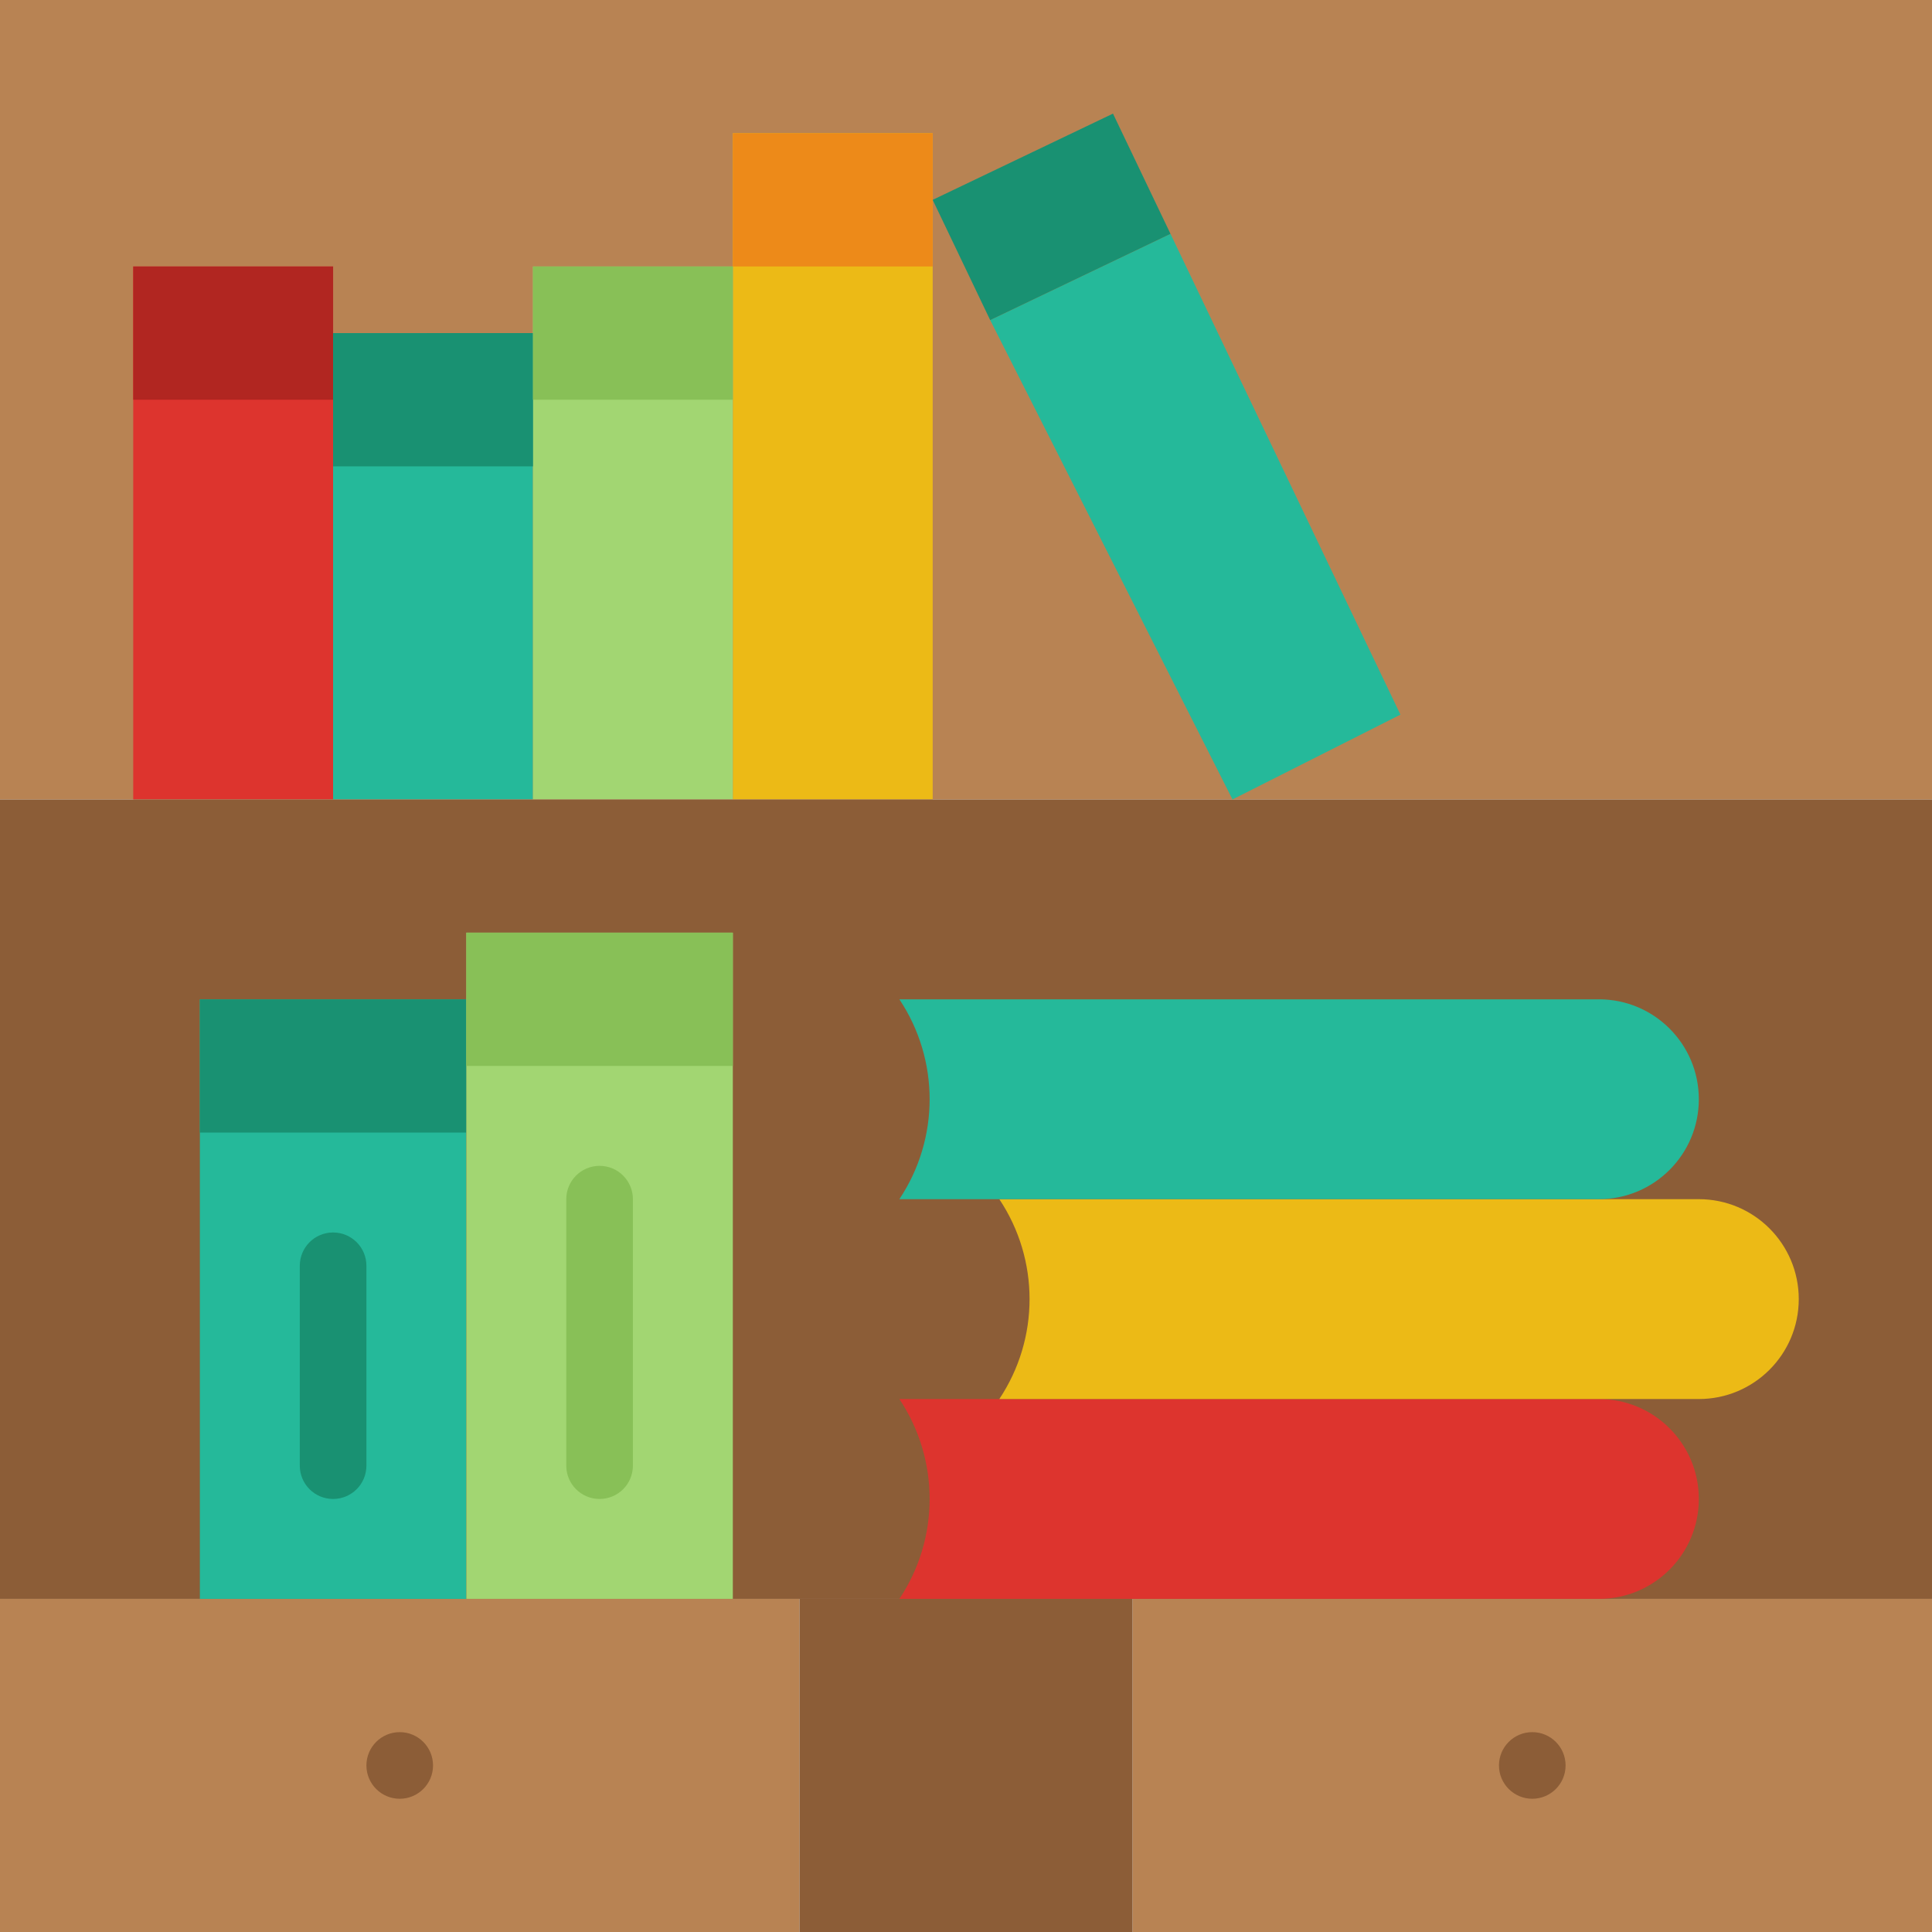
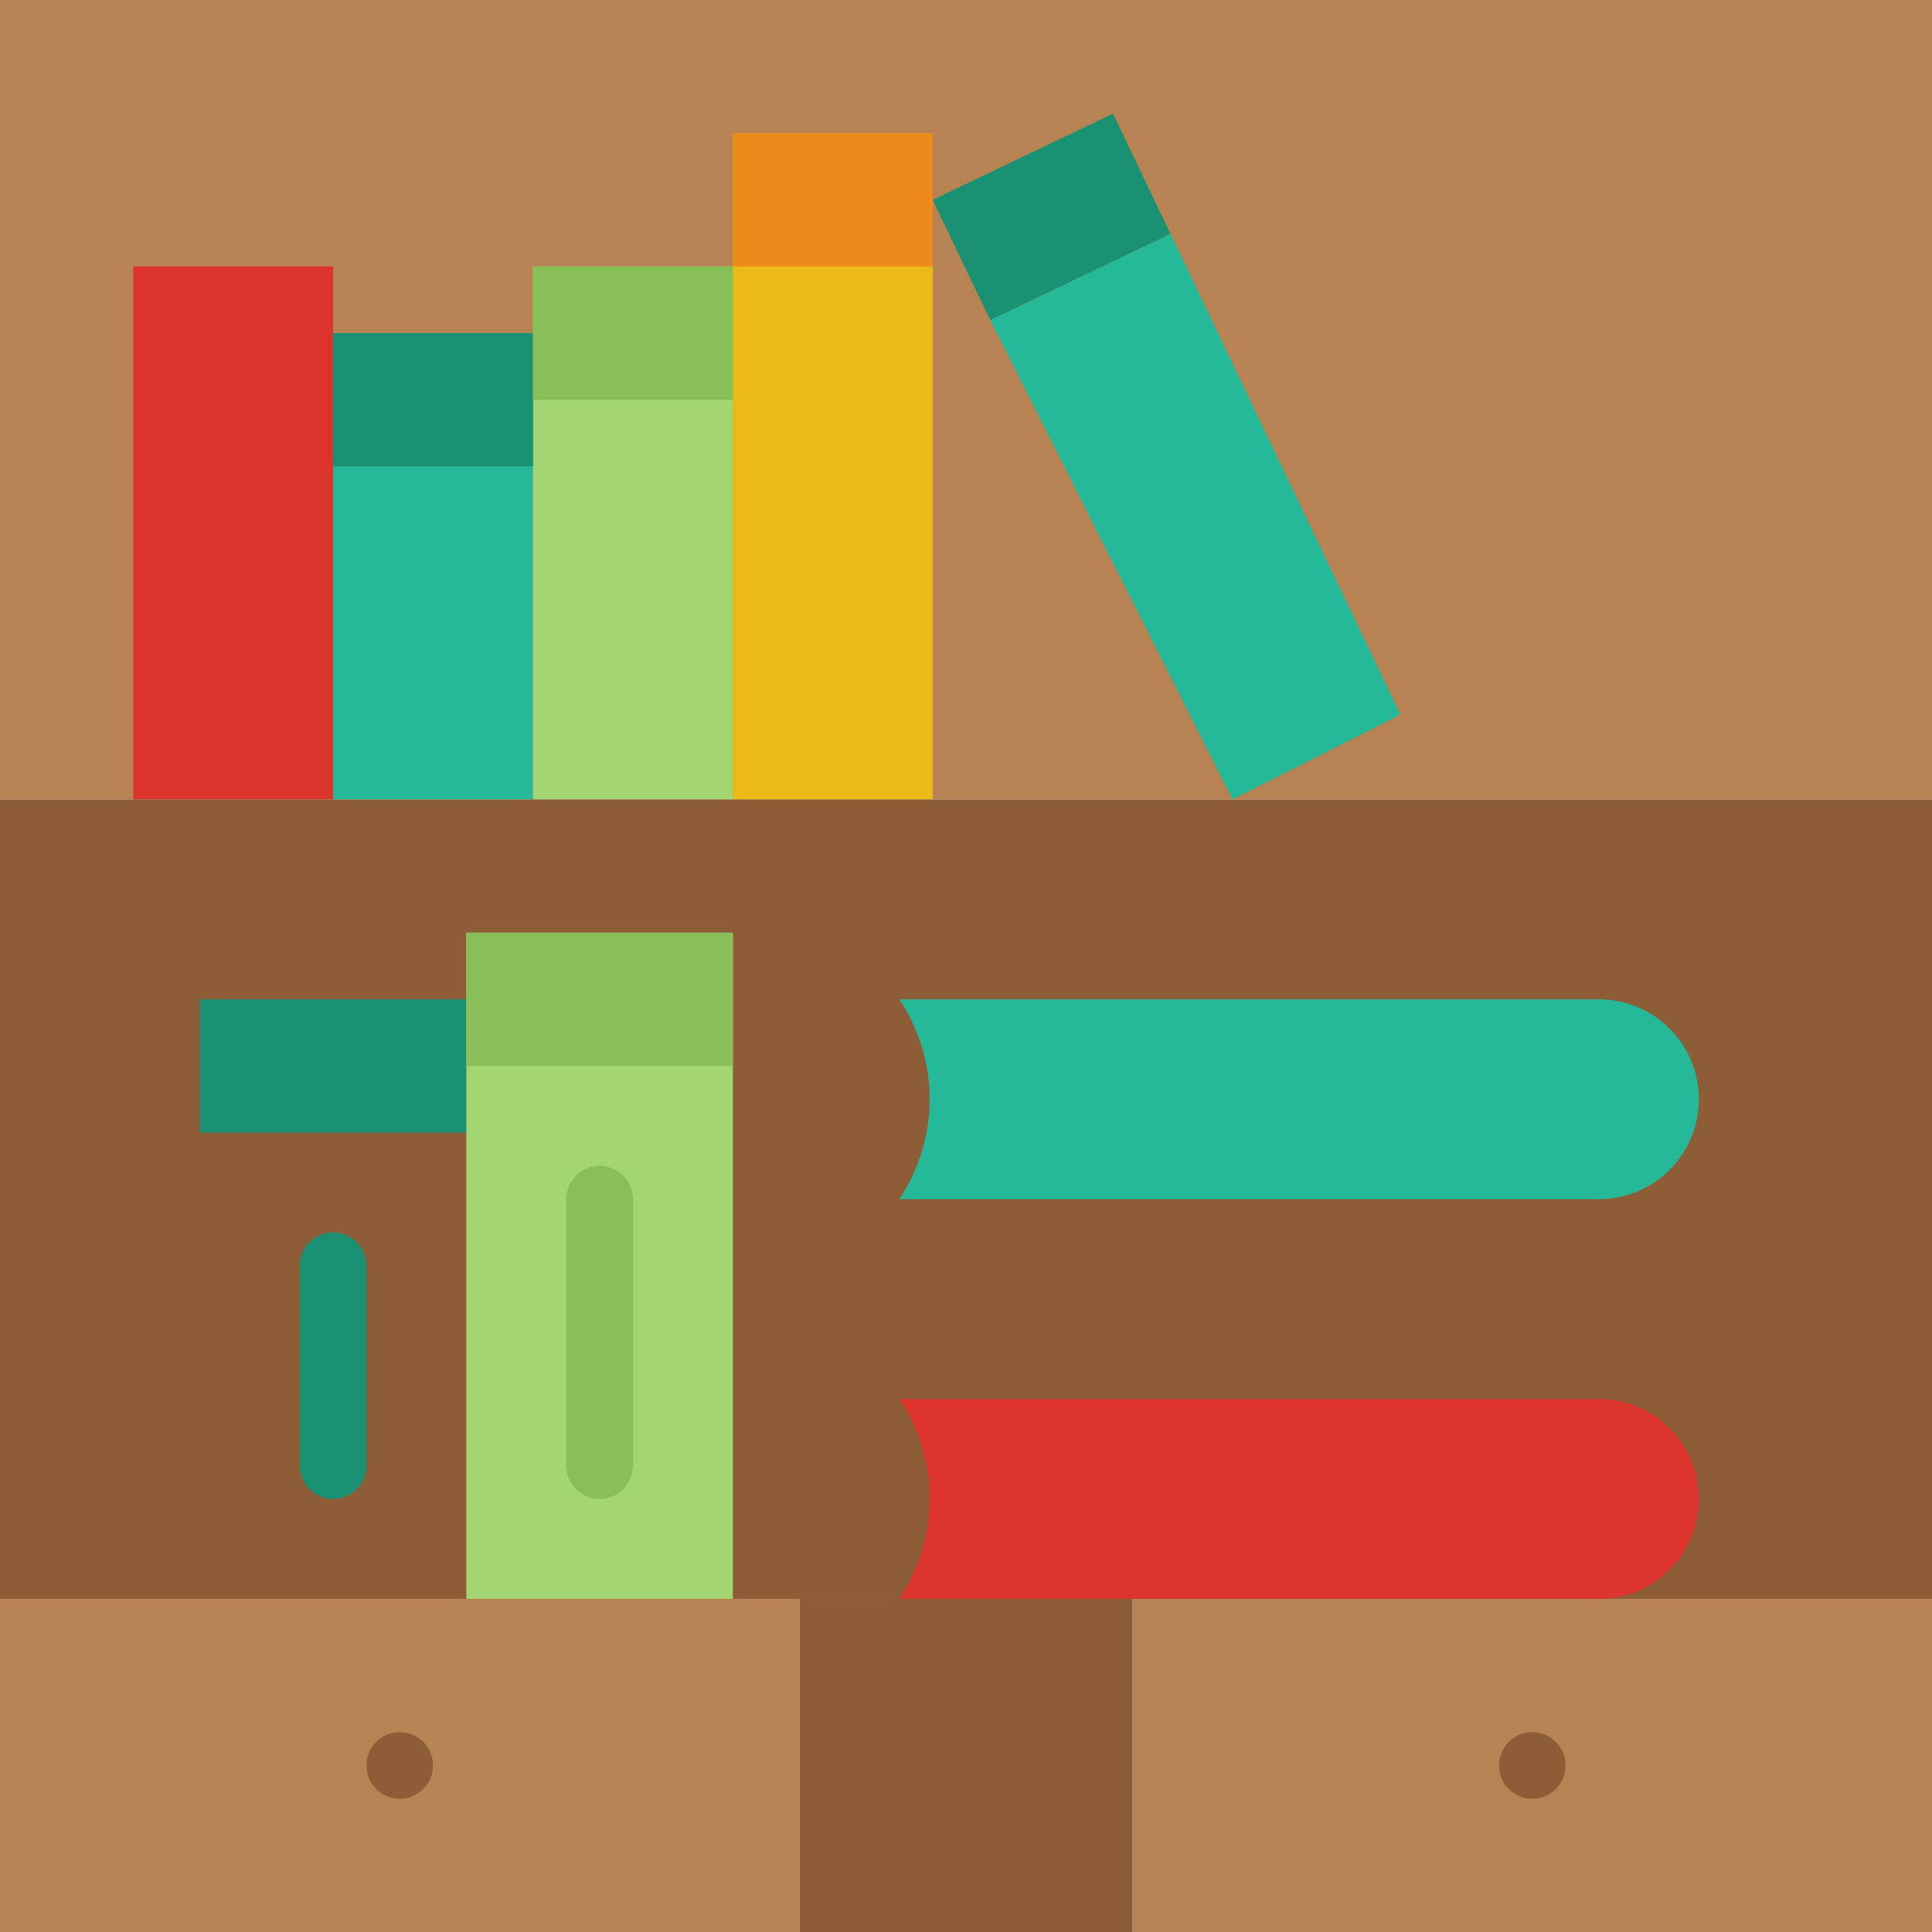
<svg xmlns="http://www.w3.org/2000/svg" version="1.1" x="0" y="0" viewBox="0 0 512 512" style="enable-background:new 0 0 512 512;" xml:space="preserve">
  <g>
    <path style="fill:#B88353;" d="M0,211.862h512V0H0V211.862z" />
    <path style="fill:#DD342E;" d="M35.31,211.862h52.966V70.621H35.31V211.862z" />
    <path style="fill:#ECBA16;" d="M194.207,211.862h52.966V35.31h-52.966V211.862z" />
    <path style="fill:#25B99A;" d="M88.276,211.862h52.966V88.276H88.276V211.862z" />
    <path style="fill:#A2D672;" d="M141.241,211.862h52.966V70.621h-52.966V211.862z" />
    <path style="fill:#8C5D37;" d="M0,423.724h512V211.862H0V423.724z" />
    <g>
      <path style="fill:#B88353;" d="M0,512h211.862v-88.276H0V512z" />
      <path style="fill:#B88353;" d="M300.138,512H512v-88.276H300.138V512z" />
    </g>
    <g>
      <path style="fill:#8C5D37;" d="M114.759,467.862c0,4.873-3.955,8.828-8.828,8.828c-4.873,0-8.828-3.955-8.828-8.828 c0-4.873,3.955-8.828,8.828-8.828C110.804,459.034,114.759,462.989,114.759,467.862" />
      <path style="fill:#8C5D37;" d="M414.897,467.862c0,4.873-3.955,8.828-8.828,8.828s-8.828-3.955-8.828-8.828 c0-4.873,3.955-8.828,8.828-8.828S414.897,462.989,414.897,467.862" />
      <path style="fill:#8C5D37;" d="M211.862,512h88.276v-88.276h-88.276V512z" />
    </g>
-     <path style="fill:#B12621;" d="M35.31,105.931h52.966v-35.31H35.31V105.931z" />
    <path style="fill:#199172;" d="M88.276,123.586h52.966v-35.31H88.276V123.586z" />
    <path style="fill:#88C057;" d="M141.241,105.931h52.966v-35.31h-52.966V105.931z" />
    <path style="fill:#ED8A19;" d="M194.207,70.621h52.966V35.31h-52.966V70.621z" />
    <path style="fill:#25B99A;" d="M371.129,189.387l-44.509,22.475L262.408,84.824l47.784-22.855L371.129,189.387z" />
    <path style="fill:#199172;" d="M310.189,61.968l-47.784,22.855l-15.236-31.859l47.784-22.855L310.189,61.968z" />
-     <path style="fill:#25B99A;" d="M52.966,423.724h70.621V264.828H52.966V423.724z" />
    <path style="fill:#199172;" d="M52.966,300.138h70.621v-35.31H52.966V300.138z" />
    <path style="fill:#A2D672;" d="M123.586,423.724h70.621V247.172h-70.621V423.724z" />
    <path style="fill:#88C057;" d="M123.586,282.483h70.621v-35.31h-70.621V282.483z" />
    <path style="fill:#199172;" d="M88.276,397.241c-4.882,0-8.828-3.955-8.828-8.828v-52.966c0-4.873,3.946-8.828,8.828-8.828 s8.828,3.955,8.828,8.828v52.966C97.103,393.287,93.158,397.241,88.276,397.241" />
    <path style="fill:#88C057;" d="M158.897,397.241c-4.882,0-8.828-3.955-8.828-8.828v-70.621c0-4.873,3.946-8.828,8.828-8.828 c4.882,0,8.828,3.955,8.828,8.828v70.621C167.724,393.287,163.778,397.241,158.897,397.241" />
    <path style="fill:#DD342E;" d="M423.724,423.724H238.345c10.69-16.04,10.69-36.926,0-52.966h185.379 c14.627,0,26.483,11.855,26.483,26.483C450.207,411.869,438.351,423.724,423.724,423.724" />
-     <path style="fill:#ECBA16;" d="M450.207,370.759H264.828c10.69-16.04,10.69-36.926,0-52.966h185.379 c14.627,0,26.483,11.855,26.483,26.483C476.69,358.903,464.834,370.759,450.207,370.759" />
    <path style="fill:#25B99A;" d="M423.724,317.793H238.345c10.69-16.04,10.69-36.926,0-52.965h185.379 c14.627,0,26.483,11.855,26.483,26.483C450.207,305.938,438.351,317.793,423.724,317.793" />
  </g>
</svg>